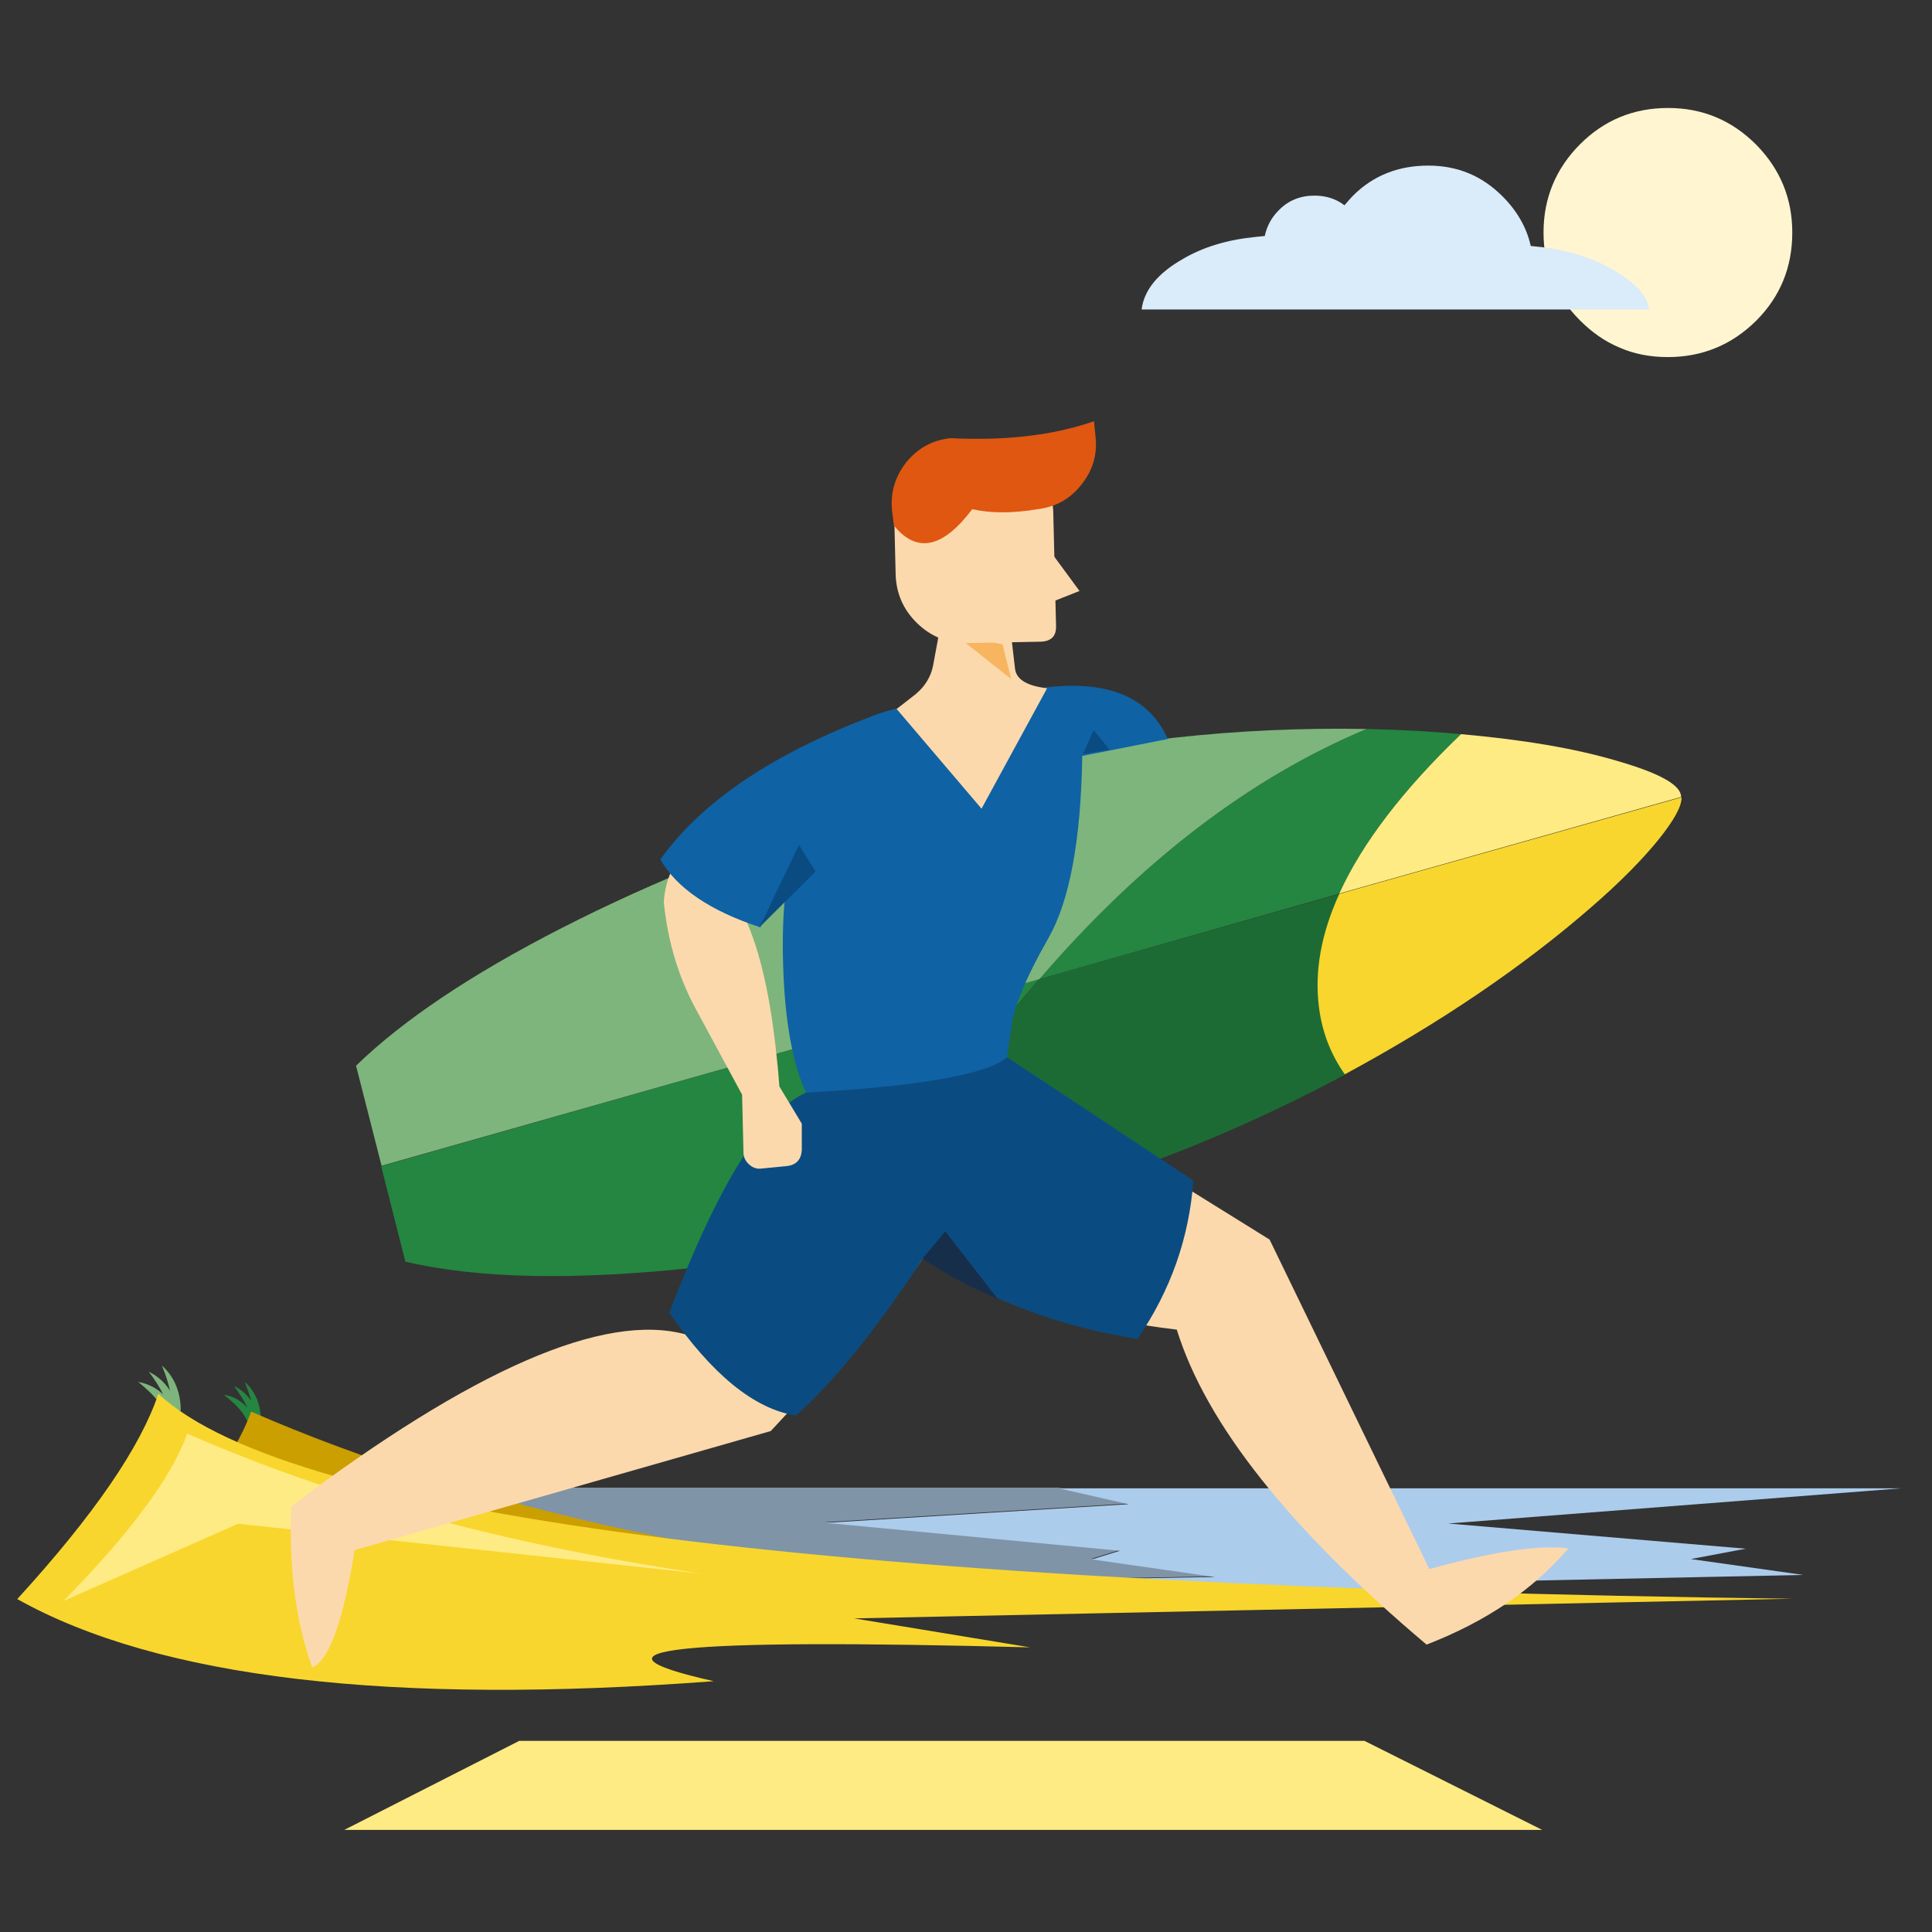
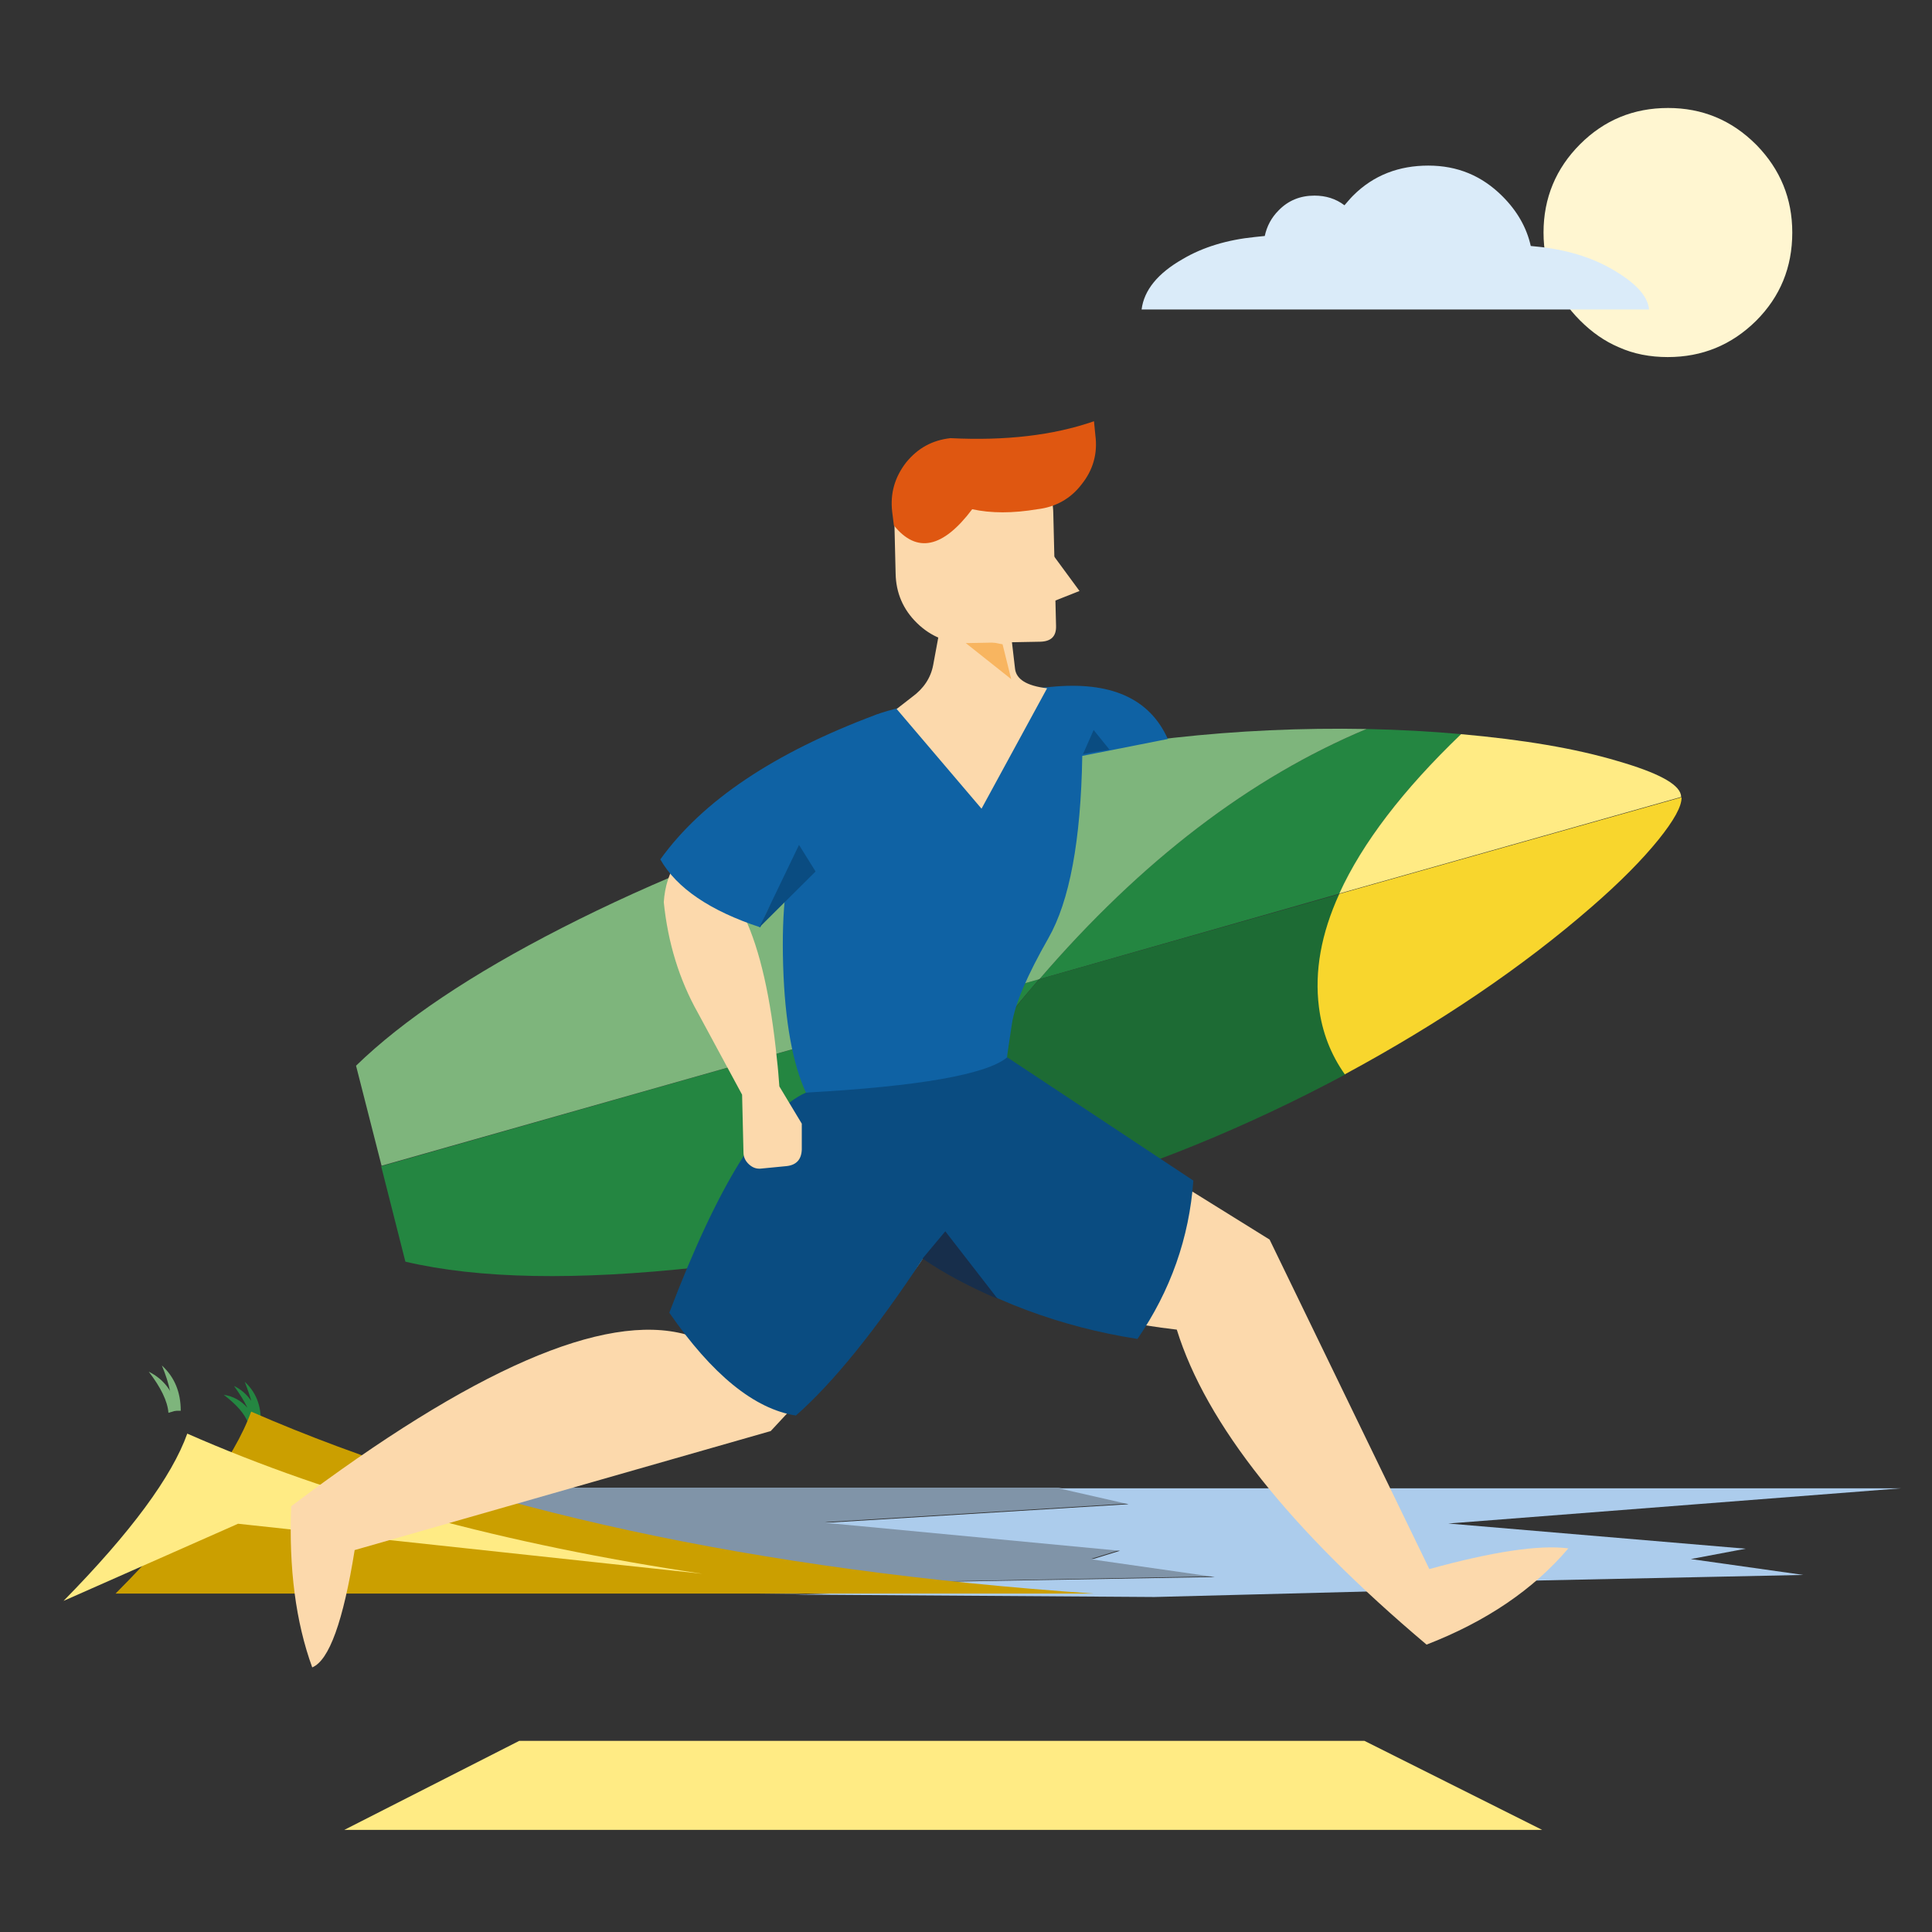
<svg xmlns="http://www.w3.org/2000/svg" version="1.1" id="Layer_1" x="0px" y="0px" viewBox="0 0 560 560" style="enable-background:new 0 0 560 560;" xml:space="preserve">
  <rect x="0" y="0" width="560" height="560" fill="#333333" stroke="none" />
  <style type="text/css"> .st0{fill:#FFF6D1;} .st1{fill:#7EB57C;} .st2{fill:#248641;} .st3{fill:#ACCCEC;} .st4{opacity:0.63;} .st5{fill:#CB9F00;} .st6{fill:#F8D62D;} .st7{fill:#FFEB84;} .st8{fill:#DAEBF9;} .st9{fill:#1D6B34;} .st10{fill:#F49F48;} .st11{fill:#FCD9AC;} .st12{fill:#0A4C81;} .st13{fill:#172E4B;} .st14{fill:#387635;} .st15{fill:#0F62A4;} .st16{fill:#F8B560;} .st17{fill:#DF5711;} </style>
  <g transform="matrix( 1, 0, 0, 1, 0,0) ">
    <g>
      <g id="Layer12_0_FILL">
        <path class="st0" d="M483.5,31.3c-10,0-18.5,3.5-25.5,10.5c-7,7-10.6,15.6-10.6,25.6S451,85.9,458,92.9c3.4,3.4,7.1,6,11.1,7.7 c4.4,2,9.2,2.9,14.3,2.9c10,0,18.5-3.5,25.6-10.5c7-7,10.5-15.5,10.5-25.6c0-9.9-3.5-18.3-10.3-25.3c-0.1-0.1-0.1-0.1-0.2-0.2 C501.9,34.8,493.4,31.3,483.5,31.3z" />
      </g>
    </g>
  </g>
  <g transform="matrix( 0.755, -0.202, 0.202, 0.755, -84.05,-72) ">
    <g>
      <g id="Layer12_1_MEMBER_0_FILL">
        <path class="st1" d="M5,639.1l3.6-0.1c0.2-6.9-2-12.4-6.7-16.5C4.7,629.3,5.8,634.8,5,639.1z" />
      </g>
    </g>
  </g>
  <g transform="matrix( 0.781, 0, 0, 0.781, -43.75,-11.65) ">
    <g>
      <g id="Layer12_1_MEMBER_1_FILL">
        <path class="st1" d="M119.5,538.5h3.6c0-6.9-2.3-12.5-7-16.8C119,528.7,120.1,534.3,119.5,538.5z" />
      </g>
    </g>
  </g>
  <g transform="matrix( 0.677, -0.391, 0.391, 0.677, -139.05,-119.2) ">
    <g>
      <g id="Layer12_1_MEMBER_2_FILL">
-         <path class="st1" d="M-131.3,706.5l3.7-0.2c0.3-6.8-1.9-12.1-6.5-16C-131.5,697-130.5,702.4-131.3,706.5z" />
-       </g>
+         </g>
    </g>
  </g>
  <g transform="matrix( 1.107, 0, 0, 1.107, -5.55,-66.3) ">
    <g>
      <g id="Layer12_2_FILL">
        <path class="st2" d="M71.4,431.8h1.9c0-4.2-1.4-7.5-4.2-10.1c0.7,1.8,1.3,3.5,1.7,5c-1.1-1.6-2.6-3-4.5-3.9 c1.5,2.1,2.7,4,3.5,5.7c-1.7-1.9-3.7-3-6.2-3.4c3.4,2.6,5.6,5.1,6.4,7.5L71.4,431.8z" />
      </g>
    </g>
  </g>
  <g transform="matrix( 1, 0, 0, 1, 0,0) ">
    <g>
      <g id="Layer12_3_FILL">
        <path class="st3" d="M490.1,451.9l15.9-3l-86.2-7.3l131.2-10.2H306.9l20.2,4.6l-87.8,5.4l85.3,8.1l-8.1,2.5l35.6,5.1l-102.3,1.8 l12.1,2.3l-31.4,1l104.1,0.7l69.6-1.8l-10.1-1.9l128.6-2.7L490.1,451.9z" />
      </g>
    </g>
  </g>
  <g transform="matrix( 1, 0, 0, 1, 0,0) " class="st4">
    <g>
      <g id="Layer12_4_FILL">
        <path class="st3" d="M261.8,461.1l-12.1-2.3l102.3-1.9l-35.6-5.1l8.1-2.5l-85.3-8.1l87.8-5.4l-20.2-4.6H134.1V461l96.3,1 L261.8,461.1z" />
      </g>
    </g>
  </g>
  <g transform="matrix( 1.107, 0, 0, 1.028, 6.6,-48.5) ">
    <g>
      <g id="Layer12_5_FILL">
        <path class="st5" d="M59.8,445.2c-4.4,13.1-16.1,30.3-35.5,51.3h256.1C192.1,490,118.6,472.8,59.8,445.2z" />
      </g>
    </g>
  </g>
  <g transform="matrix( 1, 0, 0, 1, 0,0) ">
    <g>
      <g id="Layer12_6_FILL">
-         <path class="st6" d="M5,463.5c40.9,22.9,108.2,30.9,201.9,23.8c-41.5-9.3-10.9-12.5,91.7-9.8l-51-8.4l271.9-5.7 C242.7,459.9,84.8,440.1,45.9,404C40.8,419.3,27.3,439.1,5,463.5z" />
-       </g>
+         </g>
    </g>
  </g>
  <g transform="matrix( 1.107, 0, 0, 1.107, 3.25,-57.7) ">
    <g>
      <g id="Layer12_7_FILL">
        <path class="st7" d="M181,464.2c-51.8-7.7-96.7-19.9-134.9-36.7c-4,11.2-14.7,25.8-32.4,43.8l45.7-20.2L181,464.2z" />
      </g>
    </g>
  </g>
  <g transform="matrix( 1, 0, 0, -1, 7,501.2) ">
    <g>
      <g id="Layer12_8_FILL">
        <path class="st7" d="M388.5-3.4L440-29.2H92.8l50.7,25.8H388.5z" />
      </g>
    </g>
  </g>
  <g transform="matrix( 1, 0, 0, 1, 0,12.5) ">
    <g>
      <g id="Layer12_9_FILL">
        <path class="st8" d="M392.2,44.2c-0.9,0.9-1.7,1.9-2.5,2.8c-2.5-1.9-5.4-2.8-8.7-2.8c-4.1,0-7.6,1.4-10.4,4.3 c-2.1,2.1-3.4,4.6-4,7.4c-1,0.1-2,0.2-2.9,0.3c-7.9,0.8-15,2.9-20.9,6.4c-7.2,4.1-11.2,9-11.9,14.6h147.1 c-0.4-4.1-4.3-8.1-11.5-12.1c-6.5-3.6-14.2-5.6-22.8-6.3c-1.2-5.4-4-10.2-8.2-14.4c-6-6-13.1-8.9-21.5-8.9S398.2,38.2,392.2,44.2 z" />
      </g>
    </g>
  </g>
  <g transform="matrix( 1, 0, 0, 1, 0,0) ">
    <g>
      <g id="Layer10_0_FILL">
        <path class="st2" d="M396.1,211.3c-33.7,14.1-65.4,38.2-94.8,72.5l87-24.8c6.7-14.8,18.4-30.2,35.3-46.2 C414.7,212,405.6,211.5,396.1,211.3 M294.1,292.3c2-2.6,4.5-5.4,7.1-8.5L110.6,338l-0.1,0.1l7,27.6c21.3,5,49.6,5.5,85.1,1.6 C233.8,354.1,264.3,329.1,294.1,292.3z" />
        <path class="st1" d="M301.3,283.8c29.5-34.3,61.1-58.4,94.8-72.5c-37.6-0.7-74.3,3.4-110.3,12.2l-32.4,9.2 c-33.7,10.5-63.8,22.6-90.6,36.3c-26.2,13.4-46,26.7-59.6,39.9l7.4,29L301.3,283.8z" />
        <path class="st9" d="M301.3,283.8c-2.7,3-5.1,5.9-7.1,8.5c-29.8,36.9-60.3,61.8-91.4,74.9c31.3-3.5,64.5-10.2,99.5-20.1 c30.1-8.5,59.3-20.5,87.7-35.7c-4.1-5.8-6.6-12.3-7.5-19.5c-1.3-10.2,0.6-21.1,5.9-32.8L301.3,283.8z" />
        <path class="st10" d="M285.9,223.5c-3.9,0.9-8.6,2.1-14.1,3.7c-7.2,2-13.4,3.9-18.4,5.5L285.9,223.5z" />
        <path class="st7" d="M468.9,220.6c-12.4-3.7-27.5-6.2-45.4-7.8c-16.8,16.1-28.6,31.5-35.3,46.2l99.1-28l-0.1-0.7 C486.4,227.1,480.3,223.9,468.9,220.6z" />
        <path class="st6" d="M388.2,259.1c-5.3,11.6-7.2,22.5-5.9,32.8c0.9,7.2,3.4,13.7,7.5,19.5c27.6-14.9,51.5-31.1,71.5-48.5 c8.3-7.2,14.7-13.7,19.4-19.5c4.5-5.6,6.8-9.7,6.7-12.3L388.2,259.1z" />
      </g>
    </g>
  </g>
  <g transform="matrix( 1, 0, 0, 1, 0,0) ">
    <g>
      <g id="Layer9_0_FILL">
        <path class="st11" d="M454.6,448.8c-8.6-1.1-22.1,1-40.3,6L368,359.3l-74.5-46.3l-57.4,6.2c-4.6,16.7-17,39.3-37.3,67.6 c-23.7-6.5-61.8,10.1-114.4,49.8c-0.7,17.9,1.3,33.5,6.1,46.7c4.9-2,9-13.4,12.3-34l120.6-34.5c26.9-28.8,41.6-45.5,44.1-50.1 c24.9,11,49.5,17.9,73.6,20.7c8.5,27.4,32.7,57.8,72.4,91.3C430.8,470,444.5,460.7,454.6,448.8z" />
      </g>
    </g>
  </g>
  <g transform="matrix( 1, 0, 0, 1, 0,0) ">
    <g>
      <g id="Layer7_0_FILL">
        <path class="st12" d="M345.9,342.2L292,306.5l-58.4,10.2c-12.3,5.5-25.5,26.8-39.6,63.8c12.4,17.9,24.6,27.9,36.7,29.8 c11-9.7,23.2-24.9,36.9-45.6c19,12.2,39.7,19.9,62.1,23.4C339.3,374.1,344.7,358.8,345.9,342.2z" />
      </g>
    </g>
  </g>
  <g transform="matrix( 1, 0, 0, 1, 0,0) ">
    <g>
      <g id="Layer6_0_FILL">
        <path class="st13" d="M274,356.9l-6.6,7.9c6.1,4.2,13.4,8.1,21.8,11.7L274,356.9z" />
      </g>
    </g>
  </g>
  <g transform="matrix( 1, 0, 0, 1, 0,0) ">
    <g>
      <g id="Layer5_0_FILL">
        <path class="st14" d="M331.8,218.6L331.8,218.6C332,219.1,332,219.1,331.8,218.6z" />
      </g>
    </g>
  </g>
  <g transform="matrix( 1, 0, 0, 1, 0,0) ">
    <g>
      <g id="Layer5_1_MEMBER_0_FILL">
        <path class="st11" d="M192.4,261.5c1.2,11.8,4.5,22.5,9.9,32.1l12.8,23.7l0.4,16.7c0,1.3,0.5,2.5,1.6,3.5c1.1,1,2.3,1.4,3.7,1.2 l7.2-0.7c2.8-0.3,4.3-1.9,4.4-4.8v-7.5l-6.2-10.3l-0.3-0.5c-0.2-2.7-0.4-5.3-0.7-7.8c-1.8-18-4.9-31.7-9.4-41.3 c5.3-4,7.7-9.6,7.1-16.8c-2.5-9.3-8.1-11.8-16.7-7.6C197.5,245.6,193,252.3,192.4,261.5z" />
      </g>
    </g>
  </g>
  <g transform="matrix( 1, 0, 0, 1, -421,-297.5) ">
    <g>
      <g id="Layer5_2_FILL">
        <path class="st15" d="M725.6,496.6c-25.6,2.3-42.6,5-50.8,8.1c-11.6,16.6-19.1,28.8-22.5,36.6c-3.4,7.8-4.8,19.9-4.3,36.1 c0.5,16.3,2.8,28.5,6.6,36.8c32.9-1.8,52.4-5.3,58.3-10.2c0-0.5,0.5-3.7,1.4-9.7c0.9-5.9,4.5-14.2,10.6-24.9 c6.1-10.7,9.4-28.2,9.8-52.8l24.8-4.9C754.2,499.9,742.9,494.9,725.6,496.6z" />
      </g>
    </g>
  </g>
  <g transform="matrix( 1, 0, 0, 1, -421,-297.5) ">
    <g>
      <g id="Layer5_3_FILL">
        <path class="st15" d="M697.1,500.7c-9.4,2-16.9,3.3-22.3,4c-29.4,11-50.2,24.9-62.4,41.9c4.7,8.3,14.4,14.9,29,19.7 c6.5-17.6,22.5-29.7,48-36.5L697.1,500.7z" />
      </g>
    </g>
  </g>
  <g transform="matrix( 1, 0, 0, 1, 0,0) ">
    <g>
      <g id="Layer4_0_FILL">
-         <path class="st14" d="M331.8,218.6L331.8,218.6C332,219.1,332,219.1,331.8,218.6z" />
-       </g>
+         </g>
    </g>
  </g>
  <g transform="matrix( 1, 0, 0, 1, -421,-297.5) ">
    <g>
      <g id="Layer3_0_FILL">
        <path class="st11" d="M698.6,475c-2.9,0-4.6,1.4-5.1,4.4l-2,10.8c-0.7,3.8-2.8,6.9-6.1,9.3l-4.5,3.5l24.6,28.9l19-34.9 c-5.9-0.7-9-2.6-9.3-5.8l-1.4-12c-0.4-2.7-2-4-4.6-4.1L698.6,475L698.6,475z" />
      </g>
    </g>
  </g>
  <g transform="matrix( 1, 0, 0, 1, -417.6,-310.05) ">
    <g>
      <g id="Layer3_1_FILL">
        <path class="st16" d="M710.7,506.9l-2.5-10.1l-13.5-2.6L710.7,506.9z" />
      </g>
    </g>
  </g>
  <g transform="matrix( 1, 0, 0, 1, -424.3,-310.5) ">
    <g>
      <g id="Layer3_2_FILL">
        <path class="st11" d="M729.6,459.2c-0.1-5.3-2.1-9.7-5.9-13.4c-3.7-3.7-8.2-5.4-13.5-5.3l-8,0.2c-5.3,0.1-9.7,2-13.4,5.8 c-3.7,3.7-5.4,8.3-5.3,13.6l0.4,16.6c0.1,5.7,2.2,10.5,6.2,14.4c4.1,4,9,5.9,14.6,5.8l21.2-0.4c3.1-0.1,4.6-1.6,4.5-4.6 L729.6,459.2z" />
      </g>
    </g>
  </g>
  <g transform="matrix( 1, 0, 0, 1, -424.3,-310.5) ">
    <g>
      <g id="Layer3_3_FILL">
        <path class="st17" d="M737.8,450.9c3.3-4.1,4.7-8.9,4-14.2l-0.4-4.1c-11.8,4.1-25.7,5.7-41.6,4.9c-5.3,0.6-9.5,2.9-12.9,7.1 c-3.3,4.3-4.6,9-4,14.2l0.5,4c6.6,8.2,14.2,6.6,22.7-4.7c5.4,1.2,11.8,1.2,18.9,0C730.2,457.5,734.6,455.1,737.8,450.9z" />
      </g>
    </g>
  </g>
  <g transform="matrix( 1, 0, 0, 1, -425.1,-310.5) ">
    <g>
      <g id="Layer3_4_FILL">
        <path class="st11" d="M729.4,470.1v15.1l8.6-3.4L729.4,470.1z" />
      </g>
    </g>
  </g>
  <g transform="matrix( 1, 0, 0, 1, 0,0) ">
    <g>
      <g id="Layer1_0_FILL">
        <path class="st12" d="M236.4,252.6l-4.8-7.7l-11.5,23.9L236.4,252.6 M321.6,217.3l-4.6-5.7l-3.1,7 C316.4,218.1,319,217.7,321.6,217.3L321.6,217.3z" />
      </g>
    </g>
  </g>
</svg>